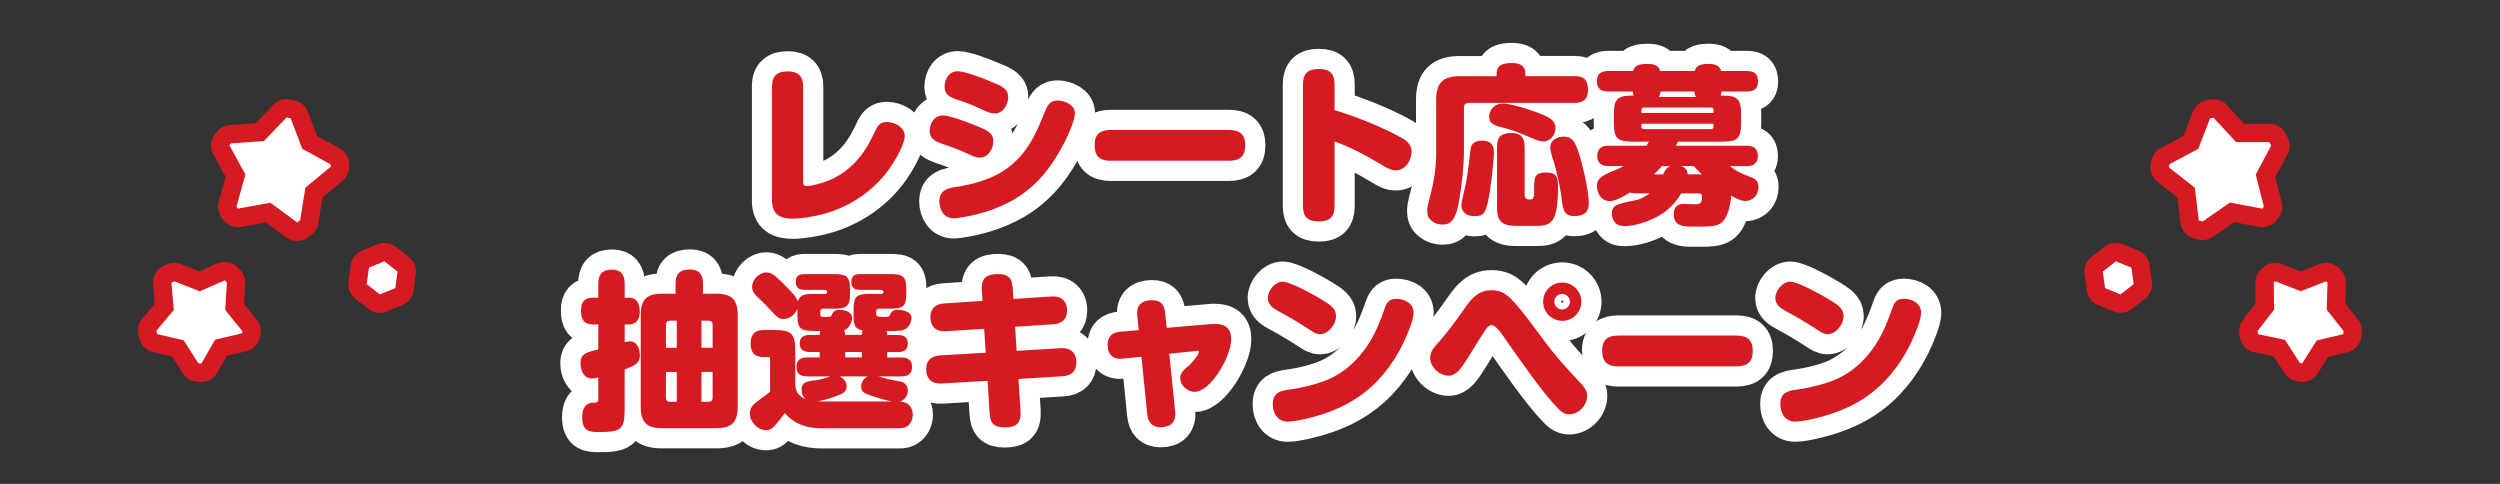
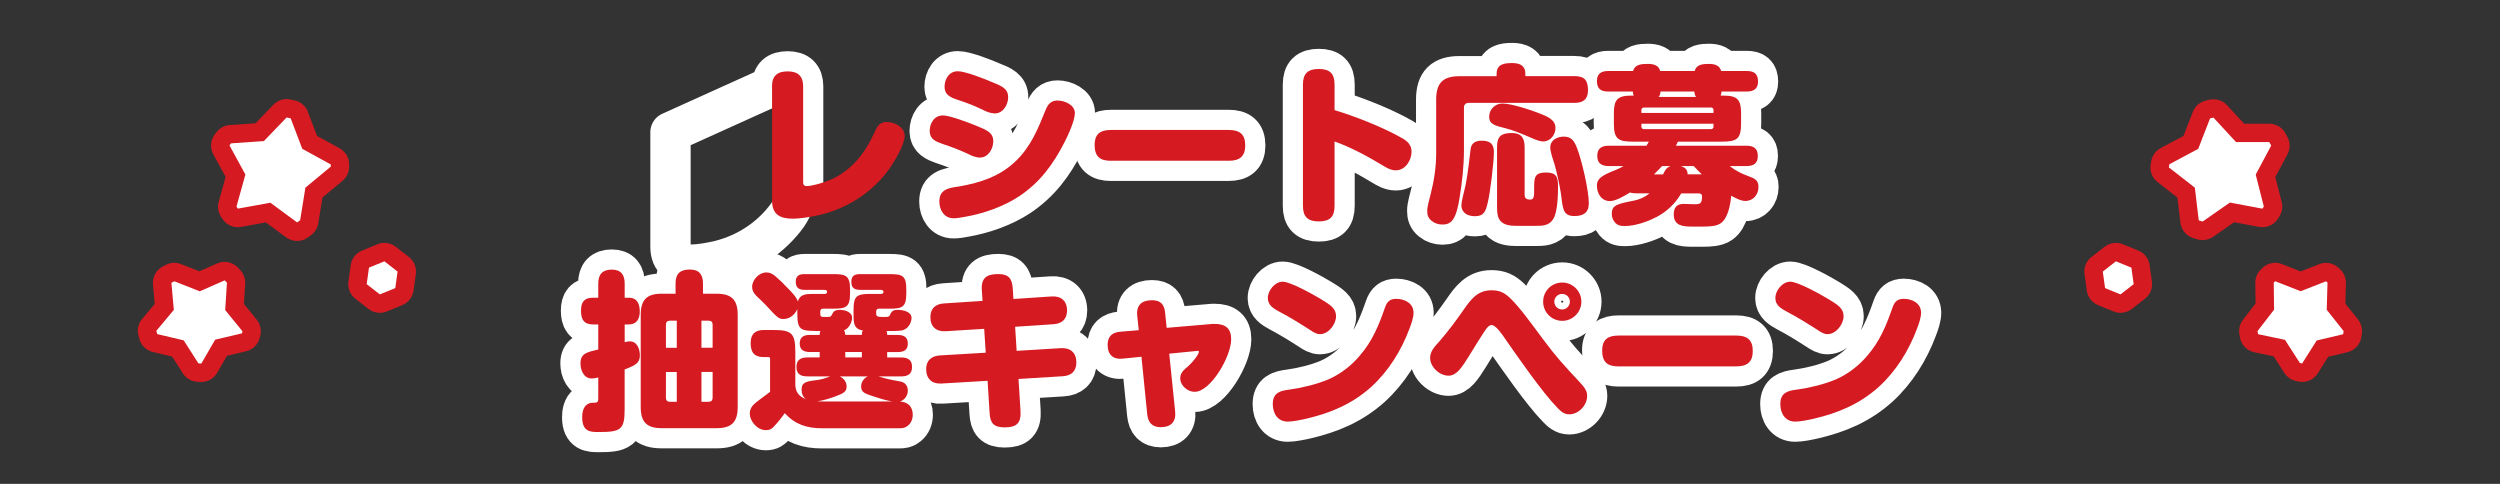
<svg xmlns="http://www.w3.org/2000/svg" id="contents" viewBox="0 0 620 120">
  <rect x="0" y="0" width="620" height="120" fill="#333333" stroke="none" />
  <g>
    <g>
-       <path d="M191.46,21.4c0-2.65,1.38-3.7,3.9-3.7s3.82,1.18,3.82,3.7v23.69c0,.59.08,1.05.88,1.05,1.43,0,4.11-.84,5.5-1.39,3.61-1.47,6.59-4.07,8.77-7.31,1.22-1.76,1.97-3.4,2.9-5.34.59-1.18,1.3-1.85,2.69-1.85,1.93,0,4.45,1.3,4.45,3.44s-2.6,6.47-3.82,8.19c-4.07,5.67-10.15,9.66-16.91,11.34-2.1.5-4.91,1.01-7.05,1.01-3.11,0-5.08-1.01-5.12-4.37v-28.48Z" fill="#fff" />
      <path d="M240.13,38.2c-2.31-1.09-4.03-1.72-6.42-2.52-1.64-.59-3.15-1.18-3.15-3.19,0-1.85,1.09-3.86,3.27-3.86,1.8,0,6.55,1.85,8.39,2.6,2.56,1.05,4.11,1.68,4.11,3.82,0,1.89-1.26,4.03-3.32,4.03-1.01,0-2.01-.46-2.9-.88ZM266.56,28.08c0,1.85-1.72,5.59-2.6,7.27-2.81,5.46-6.04,9.87-11.2,13.32-3.94,2.6-8.94,4.33-13.55,5.12-.84.17-1.89.34-2.73.34-2.31,0-3.52-2.02-3.52-4.16,0-2.9,2.06-3.36,4.95-3.74,5.25-.92,10.11-2.52,13.97-6.26,3.78-3.61,5.54-8.02,7.43-12.69.55-1.39,1.3-2.35,2.94-2.35,1.76,0,4.32,1.05,4.32,3.15ZM243.82,27.28c-2.31-1.13-3.99-1.76-6.42-2.56-1.64-.55-3.15-1.18-3.15-3.19,0-1.85,1.09-3.86,3.27-3.86,1.85,0,6.55,1.85,8.39,2.65,2.56,1.01,4.11,1.68,4.11,3.82,0,1.85-1.26,3.99-3.31,3.99-1.01,0-2.01-.42-2.9-.84Z" fill="#fff" />
      <path d="M275.54,39.88c-2.73,0-4.07-1.05-4.07-3.91s1.51-3.74,4.07-3.74h29.21c2.64,0,4.07,1.05,4.07,3.82s-1.43,3.82-4.07,3.82h-29.21Z" fill="#fff" />
      <path d="M346.62,33.67c1.72.88,3.44,1.76,3.44,3.95s-1.55,4.62-3.9,4.62c-1.22,0-2.22-.59-3.19-1.18-3.78-2.27-7.81-4.49-12-5.97v15.96c0,2.73-1.17,3.86-3.9,3.86s-3.94-1.13-3.94-3.86v-30.08c0-2.73,1.22-3.86,3.94-3.86s3.9,1.13,3.9,3.86v6.34c4.99,1.51,11.08,3.91,15.65,6.34Z" fill="#fff" />
      <path d="M371.16,18.33c0-2.44,1.89-2.69,3.86-2.69,1.85,0,3.27.59,3.27,2.65v.59h12.17c2.56,0,3.36,1.09,3.36,3.53,0,2.27-1.26,3.11-3.36,3.11h-26.23c-.76,0-1.17.42-1.17,1.18v10.46c0,4.12-.46,8.11-1.13,12.14-.25,1.55-.71,3.95-1.64,5.21-.63.88-1.51,1.18-2.52,1.18s-1.97-.29-2.73-.92c-.88-.71-1.09-1.47-1.09-2.52s.59-3.02.84-4.07c.84-3.23,1.38-6.76,1.38-10.12v-13.36c0-4.12,1.68-5.8,5.79-5.8h9.19v-.55ZM370.49,37.7c0,2.48-.92,10.17-1.55,12.64-.5,2.02-.88,3.28-3.15,3.28-1.8,0-3.36-.8-3.36-2.77,0-.8.63-3.19.84-4.12.25-.97.46-2.39.63-3.4.38-2.44.67-5.25.8-6.3.17-1.55,1.22-2.14,2.77-2.14,2.01,0,3.02.76,3.02,2.81ZM382.7,35.09c-.67,0-1.8-.38-3.19-1.01-1.97-.84-4.03-1.72-6-2.23-2.9-.71-4.2-1.09-4.2-2.9s1.47-3.28,3.31-3.28c2.14,0,7.05,1.6,9.15,2.44,1.97.76,3.99,1.6,3.99,3.61,0,1.72-1.26,3.36-3.06,3.36ZM378.12,48.41c0,.84.59,1.09,1.34,1.09,1.01,0,1.01-.8,1.01-2.77v-.63c0-2.31.38-3.32,2.9-3.32s3.02.97,3.02,3.36c0,2.14-.08,6.51-1.22,8.23-1.05,1.64-2.69,1.64-4.41,1.64h-4.62c-1.47,0-3.15-.13-4.07-1.26-.71-.84-.8-2.14-.8-3.32v-15.04c0-2.69,1.17-3.4,3.69-3.4,2.31,0,3.11,1.22,3.15,3.4v12.01ZM391.09,36.69c1.18,3.02,2.94,10.54,2.94,13.74,0,2.31-1.38,3.15-3.57,3.15-3.02,0-2.85-2.06-3.36-5.63-.29-1.89-1.01-5.25-1.55-7.1-.34-1.01-1.09-3.28-1.09-4.24,0-1.89,1.72-2.73,3.4-2.73,1.93,0,2.6,1.22,3.23,2.81Z" fill="#fff" />
      <path d="M410.68,53.87c-2.1,1.13-5.25,2.18-7.64,2.18-1.05,0-1.85-.08-2.56-.92-.5-.59-.76-1.34-.76-2.06,0-2.18,1.22-2.48,5.5-3.32,1.38-.25,2.77-.92,3.9-1.81h-3.4c-.46,0-1.05-.04-1.47-.21-1.3.8-3.52,2.14-4.99,2.14-2.14,0-3.23-1.93-3.23-3.86,0-1.72,1.22-2.52,4.78-3.91.63-.25,1.26-.59,1.85-.92h-3.73c-1.72,0-2.81-.67-2.81-2.52s1.09-2.52,2.81-2.52h9.4c.21-.34.38-.67.59-1.01h-3.9c-3.65,0-4.78-.59-4.78-4.45v-2.48c0-3.53.88-4.49,4.41-4.49h.5c-.13-.38-.17-.59-.21-1.01h-6.13c-1.85,0-2.77-.71-2.77-2.65,0-1.81,1.13-2.44,2.77-2.44h6.21c.38-1.6,1.93-1.76,3.65-1.76,1.34,0,2.69.29,3.06,1.76h8.56c.42-1.68,2.1-1.76,3.57-1.76,1.3,0,2.64.34,2.98,1.76h6.38c1.85,0,2.77.71,2.77,2.65,0,1.81-1.13,2.44-2.77,2.44h-6.29c0,.29-.04.63-.21,1.01h.71c3.52,0,4.36,1.05,4.36,4.49v2.31c0,3.95-.96,4.62-4.83,4.62h-10.83l-.5,1.01h17.54c1.68,0,2.77.67,2.77,2.52s-1.05,2.52-2.77,2.52h-4.2c1.51,1.18,2.85,1.85,4.57,2.48,1.47.55,2.56.92,2.56,2.69,0,1.93-1.3,3.49-3.27,3.49-1.13,0-2.52-.76-3.48-1.3-.21,2.14-.76,5.54-2.64,6.85-1.01.71-2.77.8-4.32.8h-2.81c-2.27,0-4.49-.21-4.49-3.02,0-1.64.71-2.6,2.43-2.6.88,0,2.06.08,2.69.08,1.38,0,1.89-.08,1.89-1.97,0-.34-.17-.71-.71-.71h-4.45c-1.51,2.56-3.52,4.49-6.25,5.92ZM424.95,28v-.71c0-.38-.25-.63-.63-.63h-16.58c-.42,0-.67.25-.67.63v.71h17.88ZM407.07,31.4c0,.42.25.63.67.63h16.58c.38,0,.63-.21.63-.63v-.71h-17.88v.71ZM414.29,41.19h-2.1c-.67.71-1.3,1.39-2.01,2.06h2.27c.38-.92.88-1.76,1.85-2.06ZM411.81,22.7c-.04.55-.13.92-.46,1.34h9.27c-.29-.42-.38-.8-.42-1.34h-8.39ZM422.05,43.24c-.71-.67-1.34-1.34-2.01-2.06h-3.23c1.05.29,1.72.88,1.72,2.06h3.52Z" fill="#fff" />
      <path d="M156.17,84.65c1.85,0,2.52,1.93,2.52,3.49,0,1.89-1.09,2.44-3.78,3.49v9.96c0,5.08-1.09,5.55-6.46,5.55-1.97,0-4.07,0-4.07-3.7,0-1.09.25-2.44,1.18-3.11.63-.46,1.17-.46,1.89-.46.84,0,.92-.42.92-1.05v-5.21c-.55.13-1.09.25-1.64.25-1.97,0-2.77-2.06-2.77-3.74,0-2.44,1.51-2.77,4.41-3.44v-6.22h-1.3c-2.31,0-2.98-1.3-2.98-3.44s.84-3.19,2.98-3.19h1.3v-3.53c0-2.27,1.05-3.44,3.36-3.44s3.19,1.34,3.19,3.44v3.53h1.01c2.14,0,2.73,1.6,2.73,3.44s-.76,3.19-2.73,3.19h-1.01v4.41c.38-.13.84-.21,1.26-.21ZM167.54,70.28c0-2.44,1.17-3.44,3.57-3.44,2.27,0,3.23,1.26,3.23,3.44v2.56h3.36c3.73,0,5.25,1.51,5.25,5.25v22.85c0,3.74-1.51,5.25-5.25,5.25h-13.6c-3.69,0-5.2-1.51-5.2-5.25v-22.85c0-3.74,1.51-5.25,5.2-5.25h3.44v-2.56ZM167.84,86.25v-6.72h-1.68c-.67,0-1.01.34-1.01,1.01v5.71h2.69ZM167.84,92.25h-2.69v6.39c0,.67.34,1.01,1.01,1.01h1.68v-7.39ZM176.73,80.53c0-.67-.34-1.01-1.01-1.01h-1.76v6.72h2.77v-5.71ZM173.96,92.25v7.39h1.76c.67,0,1.01-.34,1.01-1.01v-6.39h-2.77Z" fill="#fff" />
-       <path d="M209.63,82.97v.08h4.11v-.08c0-.46.04-.63.25-1.01-2.27-.34-2.31-1.89-2.31-4.07v-.84c0-3.53.59-4.16,4.11-4.16h2.64c.25,0,.67-.08.67-.42v-.13c0-.34-.38-.46-.67-.46h-5.12c-1.38,0-2.18-.46-2.18-1.97s.8-1.93,2.18-1.93h7.34c3.11,0,4.11.38,4.11,3.74v1.09c0,3.36-1.01,3.74-4.11,3.74h-2.73c-.38,0-.63.25-.63.67v.55c0,.76.42.84,1.89.84,1.26,0,1.34-.04,1.68-.8.38-.84,1.01-.97,1.76-.97,1.26,0,3.44.42,3.44,2.02,0,1.05-.76,2.86-2.56,3.11-.71.13-2.9.13-3.65.13.13.29.17.5.17.84v.13h2.6c1.47,0,2.52.46,2.52,2.14s-1.09,2.1-2.52,2.1h-2.6v1.34h3.44c1.64,0,2.73.55,2.73,2.35s-1.09,2.35-2.73,2.35h-5.58c2.1.67,3.27.88,5.41,1.26,1.18.21,1.85,1.09,1.85,2.27s-.76,2.31-1.93,2.69c1.97.13,3.15,1.3,3.15,3.28,0,1.05-.38,2.06-1.22,2.73-.63.55-1.3.63-2.1.63h-19.18c-3.73,0-6.67-.92-9.23-3.74-.8,1.09-1.59,2.14-2.52,3.11-.63.71-1.05,1.09-2.22,1.09-2.01,0-3.94-2.1-3.94-4.16,0-1.39.84-2.23,2.39-3.36.71-.55,1.59-1.18,2.64-1.97v-8.07c0-.42-.08-.55-.38-.55h-1.17c-2.39,0-3.27-1.18-3.27-3.49,0-2.18,1.09-3.23,3.27-3.23h2.35c4.62,0,5.46.84,5.46,5.5v8.02c0,1.89.97,2.98,2.64,3.65-.76-.55-1.09-1.43-1.09-2.35,0-1.6.76-2.06,3.4-2.35,1.72-.21,2.14-.42,3.73-.97h-5.66c-1.64,0-2.73-.5-2.73-2.31s1.05-2.39,2.73-2.39h3.02v-1.34h-2.43c-1.43,0-2.52-.46-2.52-2.1s1.05-2.14,2.52-2.14h2.43v-.08c0-.38.04-.5.17-.88-4.53-.08-5.71.17-5.71-4.16v-1.3c-.59,1.39-1.89,2.48-3.44,2.48-1.17,0-1.51-.34-4.41-3.49-.34-.34-.67-.67-1.05-1.05-1.3-1.26-2.31-1.97-2.31-3.44,0-1.76,1.72-3.57,3.52-3.57.88,0,1.51.34,2.18.88,1.09.92,2.14,1.93,3.1,2.98.84.84,2.22,2.23,2.56,3.36.42-1.81,2.06-1.89,3.57-1.89h2.98c.29,0,.67-.08.67-.46v-.13c0-.21-.13-.42-.67-.42h-4.87c-1.43,0-2.22-.5-2.22-2.02s.88-1.89,2.22-1.89h7.09c3.1,0,4.15.38,4.15,3.74v1.09c0,3.36-1.01,3.74-4.15,3.74h-2.56c-.42,0-.67.25-.67.67v.55c0,.8.17.84,1.26.84,1.3,0,1.34,0,1.68-.67.29-.63.63-1.09,1.93-1.09,1.17,0,3.02.5,3.02,1.93,0,1.05-.71,2.69-2.01,3.15.25.38.29.59.29,1.05ZM209.96,95.87c0,1.3-.84,1.68-2.56,2.35-1.3.5-3.27,1.13-4.7,1.3.55.04,1.05.04,1.59.04h16.95c-1.68-.29-3.27-.8-4.87-1.34-1.89-.63-2.81-.92-2.81-2.39,0-1.09.67-2.02,1.64-2.48h-6.92c1.01.5,1.68,1.39,1.68,2.52ZM209.63,87.3v1.34h4.11v-1.34h-4.11Z" fill="#fff" />
      <path d="M243.48,71.96c-.17-3.07,1.22-3.99,4.11-3.99,2.52,0,3.4,1.09,3.57,3.53l.17,2.65,9.44-.63c2.35-.17,3.86,1.09,3.86,3.49,0,2.18-1.34,3.28-3.4,3.4l-9.48.63.38,5.97,10.99-.67c2.35-.13,3.82,1.13,3.82,3.57,0,2.18-1.3,3.28-3.4,3.4l-10.95.67.5,7.94c.17,2.94-.88,4.07-3.94,4.07-2.77,0-3.61-1.13-3.73-3.61l-.5-7.94-11.37.67c-2.39.17-3.86-1.13-3.86-3.57,0-2.18,1.34-3.28,3.44-3.4l11.33-.67-.38-5.92-9.48.59c-2.35.17-3.86-1.05-3.86-3.49,0-2.18,1.3-3.28,3.4-3.4l9.53-.63-.17-2.65Z" fill="#fff" />
      <path d="M300.17,80.37c.34-.04.67-.04,1.05-.04,2.64,0,4.11,1.05,4.11,3.82,0,4.24-5.08,13.02-9.06,13.02-1.76,0-3.57-1.55-3.57-3.36,0-1.26.71-1.97,2.1-3.11.88-.8,2.52-2.73,2.52-3.49,0-.17-.08-.21-.21-.21-.04,0-.08,0-.38.04l-6.76.67,1.47,14.37c.25,2.52-1.05,3.86-3.57,3.86-2.18,0-3.15-1.18-3.36-3.23l-1.43-14.24-4.53.46c-2.48.29-3.86-.92-3.86-3.44,0-2.1,1.17-3.07,3.19-3.23l4.53-.38-.38-3.61c-.25-2.6,1.13-3.82,3.65-3.82,2.18,0,3.06,1.05,3.27,3.11l.38,3.74,10.83-.92Z" fill="#fff" />
      <path d="M318.12,69.86c1.89,0,7.59,3.19,9.4,4.28,2.35,1.43,3.82,2.31,3.82,4.28s-1.85,4.45-3.99,4.45c-.84,0-1.59-.46-2.27-.92-2.69-1.72-5.08-3.23-7.89-4.7-1.38-.76-2.77-1.55-2.77-3.36s1.72-4.03,3.69-4.03ZM350.56,77.51c0,1.26-.55,2.81-1.01,3.99-2.01,5.42-5.2,10.54-9.48,14.45-4.74,4.24-10.03,6.47-16.16,7.9-1.26.29-3.31.71-4.57.71-2.48,0-3.69-2.06-3.69-4.33,0-2.81,1.76-3.32,4.11-3.61,3.06-.42,6.76-1.3,9.65-2.52,2.98-1.3,5.71-3.4,7.8-5.88,3.19-3.7,4.7-7.48,6.29-12.01.5-1.43,1.22-2.1,2.77-2.1,2.06,0,4.28,1.09,4.28,3.4Z" fill="#fff" />
      <path d="M374.6,74.02c2.1,1.93,5.96,7.27,7.89,9.87,3.31,4.49,5.54,6.89,9.23,10.84,1.18,1.26,1.89,2.14,1.89,3.44,0,2.35-2.1,4.58-4.45,4.58-1.34,0-2.14-.8-2.98-1.68-3.73-3.82-9.65-12.39-12.8-16.89-.59-.88-2.35-3.57-3.44-3.57-.59,0-1.01.5-1.34.92-.67.88-3.65,5.71-4.45,7.02-1.59,2.52-2.9,4.62-4.91,4.62-2.22,0-4.57-2.14-4.57-4.41,0-1.6,1.01-2.69,2.35-4.16,2.14-2.48,3.99-4.96,5.87-7.65,1.8-2.6,3.48-4.96,6.97-4.96,2.1,0,3.23.59,4.74,2.02ZM387.44,70.07c2.6,0,4.74,2.14,4.74,4.75s-2.14,4.75-4.74,4.75-4.74-2.1-4.74-4.75,2.1-4.75,4.74-4.75ZM385.47,74.82c0,1.09.88,1.93,1.93,1.93s1.93-.84,1.93-1.93-.84-1.93-1.93-1.93-1.93.88-1.93,1.93Z" fill="#fff" />
-       <path d="M401.41,90.87c-2.73,0-4.07-1.05-4.07-3.91s1.51-3.74,4.07-3.74h29.21c2.64,0,4.07,1.05,4.07,3.82s-1.43,3.82-4.07,3.82h-29.21Z" fill="#fff" />
      <path d="M443.99,69.86c1.89,0,7.59,3.19,9.4,4.28,2.35,1.43,3.82,2.31,3.82,4.28s-1.85,4.45-3.99,4.45c-.84,0-1.59-.46-2.27-.92-2.69-1.72-5.08-3.23-7.89-4.7-1.38-.76-2.77-1.55-2.77-3.36s1.72-4.03,3.69-4.03ZM476.43,77.51c0,1.26-.55,2.81-1.01,3.99-2.01,5.42-5.2,10.54-9.48,14.45-4.74,4.24-10.03,6.47-16.16,7.9-1.26.29-3.31.71-4.57.71-2.48,0-3.69-2.06-3.69-4.33,0-2.81,1.76-3.32,4.11-3.61,3.06-.42,6.76-1.3,9.65-2.52,2.98-1.3,5.71-3.4,7.8-5.88,3.19-3.7,4.7-7.48,6.29-12.01.5-1.43,1.22-2.1,2.77-2.1,2.06,0,4.28,1.09,4.28,3.4Z" fill="#fff" />
    </g>
    <g>
-       <path d="M191.46,21.4c0-2.65,1.38-3.7,3.9-3.7s3.82,1.18,3.82,3.7v23.69c0,.59.08,1.05.88,1.05,1.43,0,4.11-.84,5.5-1.39,3.61-1.47,6.59-4.07,8.77-7.31,1.22-1.76,1.97-3.4,2.9-5.34.59-1.18,1.3-1.85,2.69-1.85,1.93,0,4.45,1.3,4.45,3.44s-2.6,6.47-3.82,8.19c-4.07,5.67-10.15,9.66-16.91,11.34-2.1.5-4.91,1.01-7.05,1.01-3.11,0-5.08-1.01-5.12-4.37v-28.48Z" fill="none" stroke="#fff" stroke-linecap="round" stroke-linejoin="round" stroke-width="10" />
+       <path d="M191.46,21.4c0-2.65,1.38-3.7,3.9-3.7s3.82,1.18,3.82,3.7v23.69s-2.6,6.47-3.82,8.19c-4.07,5.67-10.15,9.66-16.91,11.34-2.1.5-4.91,1.01-7.05,1.01-3.11,0-5.08-1.01-5.12-4.37v-28.48Z" fill="none" stroke="#fff" stroke-linecap="round" stroke-linejoin="round" stroke-width="10" />
      <path d="M240.13,38.2c-2.31-1.09-4.03-1.72-6.42-2.52-1.64-.59-3.15-1.18-3.15-3.19,0-1.85,1.09-3.86,3.27-3.86,1.8,0,6.55,1.85,8.39,2.6,2.56,1.05,4.11,1.68,4.11,3.82,0,1.89-1.26,4.03-3.32,4.03-1.01,0-2.01-.46-2.9-.88ZM266.56,28.08c0,1.85-1.72,5.59-2.6,7.27-2.81,5.46-6.04,9.87-11.2,13.32-3.94,2.6-8.94,4.33-13.55,5.12-.84.17-1.89.34-2.73.34-2.31,0-3.52-2.02-3.52-4.16,0-2.9,2.06-3.36,4.95-3.74,5.25-.92,10.11-2.52,13.97-6.26,3.78-3.61,5.54-8.02,7.43-12.69.55-1.39,1.3-2.35,2.94-2.35,1.76,0,4.32,1.05,4.32,3.15ZM243.82,27.28c-2.31-1.13-3.99-1.76-6.42-2.56-1.64-.55-3.15-1.18-3.15-3.19,0-1.85,1.09-3.86,3.27-3.86,1.85,0,6.55,1.85,8.39,2.65,2.56,1.01,4.11,1.68,4.11,3.82,0,1.85-1.26,3.99-3.31,3.99-1.01,0-2.01-.42-2.9-.84Z" fill="none" stroke="#fff" stroke-linecap="round" stroke-linejoin="round" stroke-width="10" />
      <path d="M275.54,39.88c-2.73,0-4.07-1.05-4.07-3.91s1.51-3.74,4.07-3.74h29.21c2.64,0,4.07,1.05,4.07,3.82s-1.43,3.82-4.07,3.82h-29.21Z" fill="none" stroke="#fff" stroke-linecap="round" stroke-linejoin="round" stroke-width="10" />
      <path d="M346.62,33.67c1.72.88,3.44,1.76,3.44,3.95s-1.55,4.62-3.9,4.62c-1.22,0-2.22-.59-3.19-1.18-3.78-2.27-7.81-4.49-12-5.97v15.96c0,2.73-1.17,3.86-3.9,3.86s-3.94-1.13-3.94-3.86v-30.08c0-2.73,1.22-3.86,3.94-3.86s3.9,1.13,3.9,3.86v6.34c4.99,1.51,11.08,3.91,15.65,6.34Z" fill="none" stroke="#fff" stroke-linecap="round" stroke-linejoin="round" stroke-width="10" />
      <path d="M371.16,18.33c0-2.44,1.89-2.69,3.86-2.69,1.85,0,3.27.59,3.27,2.65v.59h12.17c2.56,0,3.36,1.09,3.36,3.53,0,2.27-1.26,3.11-3.36,3.11h-26.23c-.76,0-1.17.42-1.17,1.18v10.46c0,4.12-.46,8.11-1.13,12.14-.25,1.55-.71,3.95-1.64,5.21-.63.88-1.51,1.18-2.52,1.18s-1.97-.29-2.73-.92c-.88-.71-1.09-1.47-1.09-2.52s.59-3.02.84-4.07c.84-3.23,1.38-6.76,1.38-10.12v-13.36c0-4.12,1.68-5.8,5.79-5.8h9.19v-.55ZM370.49,37.7c0,2.48-.92,10.17-1.55,12.64-.5,2.02-.88,3.28-3.15,3.28-1.8,0-3.36-.8-3.36-2.77,0-.8.63-3.19.84-4.12.25-.97.46-2.39.63-3.4.38-2.44.67-5.25.8-6.3.17-1.55,1.22-2.14,2.77-2.14,2.01,0,3.02.76,3.02,2.81ZM382.7,35.09c-.67,0-1.8-.38-3.19-1.01-1.97-.84-4.03-1.72-6-2.23-2.9-.71-4.2-1.09-4.2-2.9s1.47-3.28,3.31-3.28c2.14,0,7.05,1.6,9.15,2.44,1.97.76,3.99,1.6,3.99,3.61,0,1.72-1.26,3.36-3.06,3.36ZM378.12,48.41c0,.84.59,1.09,1.34,1.09,1.01,0,1.01-.8,1.01-2.77v-.63c0-2.31.38-3.32,2.9-3.32s3.02.97,3.02,3.36c0,2.14-.08,6.51-1.22,8.23-1.05,1.64-2.69,1.64-4.41,1.64h-4.62c-1.47,0-3.15-.13-4.07-1.26-.71-.84-.8-2.14-.8-3.32v-15.04c0-2.69,1.17-3.4,3.69-3.4,2.31,0,3.11,1.22,3.15,3.4v12.01ZM391.09,36.69c1.18,3.02,2.94,10.54,2.94,13.74,0,2.31-1.38,3.15-3.57,3.15-3.02,0-2.85-2.06-3.36-5.63-.29-1.89-1.01-5.25-1.55-7.1-.34-1.01-1.09-3.28-1.09-4.24,0-1.89,1.72-2.73,3.4-2.73,1.93,0,2.6,1.22,3.23,2.81Z" fill="none" stroke="#fff" stroke-linecap="round" stroke-linejoin="round" stroke-width="10" />
      <path d="M410.68,53.87c-2.1,1.13-5.25,2.18-7.64,2.18-1.05,0-1.85-.08-2.56-.92-.5-.59-.76-1.34-.76-2.06,0-2.18,1.22-2.48,5.5-3.32,1.38-.25,2.77-.92,3.9-1.81h-3.4c-.46,0-1.05-.04-1.47-.21-1.3.8-3.52,2.14-4.99,2.14-2.14,0-3.23-1.93-3.23-3.86,0-1.72,1.22-2.52,4.78-3.91.63-.25,1.26-.59,1.85-.92h-3.73c-1.72,0-2.81-.67-2.81-2.52s1.09-2.52,2.81-2.52h9.4c.21-.34.38-.67.59-1.01h-3.9c-3.65,0-4.78-.59-4.78-4.45v-2.48c0-3.53.88-4.49,4.41-4.49h.5c-.13-.38-.17-.59-.21-1.01h-6.13c-1.85,0-2.77-.71-2.77-2.65,0-1.81,1.13-2.44,2.77-2.44h6.21c.38-1.6,1.93-1.76,3.65-1.76,1.34,0,2.69.29,3.06,1.76h8.56c.42-1.68,2.1-1.76,3.57-1.76,1.3,0,2.64.34,2.98,1.76h6.38c1.85,0,2.77.71,2.77,2.65,0,1.81-1.13,2.44-2.77,2.44h-6.29c0,.29-.04.63-.21,1.01h.71c3.52,0,4.36,1.05,4.36,4.49v2.31c0,3.95-.96,4.62-4.83,4.62h-10.83l-.5,1.01h17.54c1.68,0,2.77.67,2.77,2.52s-1.05,2.52-2.77,2.52h-4.2c1.51,1.18,2.85,1.85,4.57,2.48,1.47.55,2.56.92,2.56,2.69,0,1.93-1.3,3.49-3.27,3.49-1.13,0-2.52-.76-3.48-1.3-.21,2.14-.76,5.54-2.64,6.85-1.01.71-2.77.8-4.32.8h-2.81c-2.27,0-4.49-.21-4.49-3.02,0-1.64.71-2.6,2.43-2.6.88,0,2.06.08,2.69.08,1.38,0,1.89-.08,1.89-1.97,0-.34-.17-.71-.71-.71h-4.45c-1.51,2.56-3.52,4.49-6.25,5.92ZM424.95,28v-.71c0-.38-.25-.63-.63-.63h-16.58c-.42,0-.67.25-.67.63v.71h17.88ZM407.07,31.4c0,.42.25.63.67.63h16.58c.38,0,.63-.21.63-.63v-.71h-17.88v.71ZM414.29,41.19h-2.1c-.67.71-1.3,1.39-2.01,2.06h2.27c.38-.92.88-1.76,1.85-2.06ZM411.81,22.7c-.04.55-.13.92-.46,1.34h9.27c-.29-.42-.38-.8-.42-1.34h-8.39ZM422.05,43.24c-.71-.67-1.34-1.34-2.01-2.06h-3.23c1.05.29,1.72.88,1.72,2.06h3.52Z" fill="none" stroke="#fff" stroke-linecap="round" stroke-linejoin="round" stroke-width="10" />
      <path d="M156.17,84.65c1.85,0,2.52,1.93,2.52,3.49,0,1.89-1.09,2.44-3.78,3.49v9.96c0,5.08-1.09,5.55-6.46,5.55-1.97,0-4.07,0-4.07-3.7,0-1.09.25-2.44,1.18-3.11.63-.46,1.17-.46,1.89-.46.84,0,.92-.42.92-1.05v-5.21c-.55.13-1.09.25-1.64.25-1.97,0-2.77-2.06-2.77-3.74,0-2.44,1.51-2.77,4.41-3.44v-6.22h-1.3c-2.31,0-2.98-1.3-2.98-3.44s.84-3.19,2.98-3.19h1.3v-3.53c0-2.27,1.05-3.44,3.36-3.44s3.19,1.34,3.19,3.44v3.53h1.01c2.14,0,2.73,1.6,2.73,3.44s-.76,3.19-2.73,3.19h-1.01v4.41c.38-.13.84-.21,1.26-.21ZM167.54,70.28c0-2.44,1.17-3.44,3.57-3.44,2.27,0,3.23,1.26,3.23,3.44v2.56h3.36c3.73,0,5.25,1.51,5.25,5.25v22.85c0,3.74-1.51,5.25-5.25,5.25h-13.6c-3.69,0-5.2-1.51-5.2-5.25v-22.85c0-3.74,1.51-5.25,5.2-5.25h3.44v-2.56ZM167.84,86.25v-6.72h-1.68c-.67,0-1.01.34-1.01,1.01v5.71h2.69ZM167.84,92.25h-2.69v6.39c0,.67.34,1.01,1.01,1.01h1.68v-7.39ZM176.73,80.53c0-.67-.34-1.01-1.01-1.01h-1.76v6.72h2.77v-5.71ZM173.96,92.25v7.39h1.76c.67,0,1.01-.34,1.01-1.01v-6.39h-2.77Z" fill="none" stroke="#fff" stroke-linecap="round" stroke-linejoin="round" stroke-width="10" />
      <path d="M209.63,82.97v.08h4.11v-.08c0-.46.04-.63.25-1.01-2.27-.34-2.31-1.89-2.31-4.07v-.84c0-3.53.59-4.16,4.11-4.16h2.64c.25,0,.67-.08.67-.42v-.13c0-.34-.38-.46-.67-.46h-5.12c-1.38,0-2.18-.46-2.18-1.97s.8-1.93,2.18-1.93h7.34c3.11,0,4.11.38,4.11,3.74v1.09c0,3.36-1.01,3.74-4.11,3.74h-2.73c-.38,0-.63.25-.63.67v.55c0,.76.42.84,1.89.84,1.26,0,1.34-.04,1.68-.8.38-.84,1.01-.97,1.76-.97,1.26,0,3.44.42,3.44,2.02,0,1.05-.76,2.86-2.56,3.11-.71.13-2.9.13-3.65.13.13.29.17.5.17.84v.13h2.6c1.47,0,2.52.46,2.52,2.14s-1.09,2.1-2.52,2.1h-2.6v1.34h3.44c1.64,0,2.73.55,2.73,2.35s-1.09,2.35-2.73,2.35h-5.58c2.1.67,3.27.88,5.41,1.26,1.18.21,1.85,1.09,1.85,2.27s-.76,2.31-1.93,2.69c1.97.13,3.15,1.3,3.15,3.28,0,1.05-.38,2.06-1.22,2.73-.63.55-1.3.63-2.1.63h-19.18c-3.73,0-6.67-.92-9.23-3.74-.8,1.09-1.59,2.14-2.52,3.11-.63.71-1.05,1.09-2.22,1.09-2.01,0-3.94-2.1-3.94-4.16,0-1.39.84-2.23,2.39-3.36.71-.55,1.59-1.18,2.64-1.97v-8.07c0-.42-.08-.55-.38-.55h-1.17c-2.39,0-3.27-1.18-3.27-3.49,0-2.18,1.09-3.23,3.27-3.23h2.35c4.62,0,5.46.84,5.46,5.5v8.02c0,1.89.97,2.98,2.64,3.65-.76-.55-1.09-1.43-1.09-2.35,0-1.6.76-2.06,3.4-2.35,1.72-.21,2.14-.42,3.73-.97h-5.66c-1.64,0-2.73-.5-2.73-2.31s1.05-2.39,2.73-2.39h3.02v-1.34h-2.43c-1.43,0-2.52-.46-2.52-2.1s1.05-2.14,2.52-2.14h2.43v-.08c0-.38.04-.5.17-.88-4.53-.08-5.71.17-5.71-4.16v-1.3c-.59,1.39-1.89,2.48-3.44,2.48-1.17,0-1.51-.34-4.41-3.49-.34-.34-.67-.67-1.05-1.05-1.3-1.26-2.31-1.97-2.31-3.44,0-1.76,1.72-3.57,3.52-3.57.88,0,1.51.34,2.18.88,1.09.92,2.14,1.93,3.1,2.98.84.84,2.22,2.23,2.56,3.36.42-1.81,2.06-1.89,3.57-1.89h2.98c.29,0,.67-.08.67-.46v-.13c0-.21-.13-.42-.67-.42h-4.87c-1.43,0-2.22-.5-2.22-2.02s.88-1.89,2.22-1.89h7.09c3.1,0,4.15.38,4.15,3.74v1.09c0,3.36-1.01,3.74-4.15,3.74h-2.56c-.42,0-.67.25-.67.67v.55c0,.8.17.84,1.26.84,1.3,0,1.34,0,1.68-.67.29-.63.63-1.09,1.93-1.09,1.17,0,3.02.5,3.02,1.93,0,1.05-.71,2.69-2.01,3.15.25.38.29.59.29,1.05ZM209.96,95.87c0,1.3-.84,1.68-2.56,2.35-1.3.5-3.27,1.13-4.7,1.3.55.04,1.05.04,1.59.04h16.95c-1.68-.29-3.27-.8-4.87-1.34-1.89-.63-2.81-.92-2.81-2.39,0-1.09.67-2.02,1.64-2.48h-6.92c1.01.5,1.68,1.39,1.68,2.52ZM209.63,87.3v1.34h4.11v-1.34h-4.11Z" fill="none" stroke="#fff" stroke-linecap="round" stroke-linejoin="round" stroke-width="10" />
      <path d="M243.48,71.96c-.17-3.07,1.22-3.99,4.11-3.99,2.52,0,3.4,1.09,3.57,3.53l.17,2.65,9.44-.63c2.35-.17,3.86,1.09,3.86,3.49,0,2.18-1.34,3.28-3.4,3.4l-9.48.63.38,5.97,10.99-.67c2.35-.13,3.82,1.13,3.82,3.57,0,2.18-1.3,3.28-3.4,3.4l-10.95.67.5,7.94c.17,2.94-.88,4.07-3.94,4.07-2.77,0-3.61-1.13-3.73-3.61l-.5-7.94-11.37.67c-2.39.17-3.86-1.13-3.86-3.57,0-2.18,1.34-3.28,3.44-3.4l11.33-.67-.38-5.92-9.48.59c-2.35.17-3.86-1.05-3.86-3.49,0-2.18,1.3-3.28,3.4-3.4l9.53-.63-.17-2.65Z" fill="none" stroke="#fff" stroke-linecap="round" stroke-linejoin="round" stroke-width="10" />
      <path d="M300.17,80.37c.34-.04.67-.04,1.05-.04,2.64,0,4.11,1.05,4.11,3.82,0,4.24-5.08,13.02-9.06,13.02-1.76,0-3.57-1.55-3.57-3.36,0-1.26.71-1.97,2.1-3.11.88-.8,2.52-2.73,2.52-3.49,0-.17-.08-.21-.21-.21-.04,0-.08,0-.38.04l-6.76.67,1.47,14.37c.25,2.52-1.05,3.86-3.57,3.86-2.18,0-3.15-1.18-3.36-3.23l-1.43-14.24-4.53.46c-2.48.29-3.86-.92-3.86-3.44,0-2.1,1.17-3.07,3.19-3.23l4.53-.38-.38-3.61c-.25-2.6,1.13-3.82,3.65-3.82,2.18,0,3.06,1.05,3.27,3.11l.38,3.74,10.83-.92Z" fill="none" stroke="#fff" stroke-linecap="round" stroke-linejoin="round" stroke-width="10" />
      <path d="M318.12,69.86c1.89,0,7.59,3.19,9.4,4.28,2.35,1.43,3.82,2.31,3.82,4.28s-1.85,4.45-3.99,4.45c-.84,0-1.59-.46-2.27-.92-2.69-1.72-5.08-3.23-7.89-4.7-1.38-.76-2.77-1.55-2.77-3.36s1.72-4.03,3.69-4.03ZM350.56,77.51c0,1.26-.55,2.81-1.01,3.99-2.01,5.42-5.2,10.54-9.48,14.45-4.74,4.24-10.03,6.47-16.16,7.9-1.26.29-3.31.71-4.57.71-2.48,0-3.69-2.06-3.69-4.33,0-2.81,1.76-3.32,4.11-3.61,3.06-.42,6.76-1.3,9.65-2.52,2.98-1.3,5.71-3.4,7.8-5.88,3.19-3.7,4.7-7.48,6.29-12.01.5-1.43,1.22-2.1,2.77-2.1,2.06,0,4.28,1.09,4.28,3.4Z" fill="none" stroke="#fff" stroke-linecap="round" stroke-linejoin="round" stroke-width="10" />
      <path d="M374.6,74.02c2.1,1.93,5.96,7.27,7.89,9.87,3.31,4.49,5.54,6.89,9.23,10.84,1.18,1.26,1.89,2.14,1.89,3.44,0,2.35-2.1,4.58-4.45,4.58-1.34,0-2.14-.8-2.98-1.68-3.73-3.82-9.65-12.39-12.8-16.89-.59-.88-2.35-3.57-3.44-3.57-.59,0-1.01.5-1.34.92-.67.88-3.65,5.71-4.45,7.02-1.59,2.52-2.9,4.62-4.91,4.62-2.22,0-4.57-2.14-4.57-4.41,0-1.6,1.01-2.69,2.35-4.16,2.14-2.48,3.99-4.96,5.87-7.65,1.8-2.6,3.48-4.96,6.97-4.96,2.1,0,3.23.59,4.74,2.02ZM387.44,70.07c2.6,0,4.74,2.14,4.74,4.75s-2.14,4.75-4.74,4.75-4.74-2.1-4.74-4.75,2.1-4.75,4.74-4.75ZM385.47,74.82c0,1.09.88,1.93,1.93,1.93s1.93-.84,1.93-1.93-.84-1.93-1.93-1.93-1.93.88-1.93,1.93Z" fill="none" stroke="#fff" stroke-linecap="round" stroke-linejoin="round" stroke-width="10" />
      <path d="M401.41,90.87c-2.73,0-4.07-1.05-4.07-3.91s1.51-3.74,4.07-3.74h29.21c2.64,0,4.07,1.05,4.07,3.82s-1.43,3.82-4.07,3.82h-29.21Z" fill="none" stroke="#fff" stroke-linecap="round" stroke-linejoin="round" stroke-width="10" />
      <path d="M443.99,69.86c1.89,0,7.59,3.19,9.4,4.28,2.35,1.43,3.82,2.31,3.82,4.28s-1.85,4.45-3.99,4.45c-.84,0-1.59-.46-2.27-.92-2.69-1.72-5.08-3.23-7.89-4.7-1.38-.76-2.77-1.55-2.77-3.36s1.72-4.03,3.69-4.03ZM476.43,77.51c0,1.26-.55,2.81-1.01,3.99-2.01,5.42-5.2,10.54-9.48,14.45-4.74,4.24-10.03,6.47-16.16,7.9-1.26.29-3.31.71-4.57.71-2.48,0-3.69-2.06-3.69-4.33,0-2.81,1.76-3.32,4.11-3.61,3.06-.42,6.76-1.3,9.65-2.52,2.98-1.3,5.71-3.4,7.8-5.88,3.19-3.7,4.7-7.48,6.29-12.01.5-1.43,1.22-2.1,2.77-2.1,2.06,0,4.28,1.09,4.28,3.4Z" fill="none" stroke="#fff" stroke-linecap="round" stroke-linejoin="round" stroke-width="10" />
    </g>
    <g>
      <path d="M191.46,21.4c0-2.65,1.38-3.7,3.9-3.7s3.82,1.18,3.82,3.7v23.69c0,.59.08,1.05.88,1.05,1.43,0,4.11-.84,5.5-1.39,3.61-1.47,6.59-4.07,8.77-7.31,1.22-1.76,1.97-3.4,2.9-5.34.59-1.18,1.3-1.85,2.69-1.85,1.93,0,4.45,1.3,4.45,3.44s-2.6,6.47-3.82,8.19c-4.07,5.67-10.15,9.66-16.91,11.34-2.1.5-4.91,1.01-7.05,1.01-3.11,0-5.08-1.01-5.12-4.37v-28.48Z" fill="#d51a21" />
      <path d="M240.13,38.2c-2.31-1.09-4.03-1.72-6.42-2.52-1.64-.59-3.15-1.18-3.15-3.19,0-1.85,1.09-3.86,3.27-3.86,1.8,0,6.55,1.85,8.39,2.6,2.56,1.05,4.11,1.68,4.11,3.82,0,1.89-1.26,4.03-3.32,4.03-1.01,0-2.01-.46-2.9-.88ZM266.56,28.08c0,1.85-1.72,5.59-2.6,7.27-2.81,5.46-6.04,9.87-11.2,13.32-3.94,2.6-8.94,4.33-13.55,5.12-.84.17-1.89.34-2.73.34-2.31,0-3.52-2.02-3.52-4.16,0-2.9,2.06-3.36,4.95-3.74,5.25-.92,10.11-2.52,13.97-6.26,3.78-3.61,5.54-8.02,7.43-12.69.55-1.39,1.3-2.35,2.94-2.35,1.76,0,4.32,1.05,4.32,3.15ZM243.82,27.28c-2.31-1.13-3.99-1.76-6.42-2.56-1.64-.55-3.15-1.18-3.15-3.19,0-1.85,1.09-3.86,3.27-3.86,1.85,0,6.55,1.85,8.39,2.65,2.56,1.01,4.11,1.68,4.11,3.82,0,1.85-1.26,3.99-3.31,3.99-1.01,0-2.01-.42-2.9-.84Z" fill="#d51a21" />
      <path d="M275.54,39.88c-2.73,0-4.07-1.05-4.07-3.91s1.51-3.74,4.07-3.74h29.21c2.64,0,4.07,1.05,4.07,3.82s-1.43,3.82-4.07,3.82h-29.21Z" fill="#d51a21" />
      <path d="M346.62,33.67c1.72.88,3.44,1.76,3.44,3.95s-1.55,4.62-3.9,4.62c-1.22,0-2.22-.59-3.19-1.18-3.78-2.27-7.81-4.49-12-5.97v15.96c0,2.73-1.17,3.86-3.9,3.86s-3.94-1.13-3.94-3.86v-30.08c0-2.73,1.22-3.86,3.94-3.86s3.9,1.13,3.9,3.86v6.34c4.99,1.51,11.08,3.91,15.65,6.34Z" fill="#d51a21" />
      <path d="M371.16,18.33c0-2.44,1.89-2.69,3.86-2.69,1.85,0,3.27.59,3.27,2.65v.59h12.17c2.56,0,3.36,1.09,3.36,3.53,0,2.27-1.26,3.11-3.36,3.11h-26.23c-.76,0-1.17.42-1.17,1.18v10.46c0,4.12-.46,8.11-1.13,12.14-.25,1.55-.71,3.95-1.64,5.21-.63.88-1.51,1.18-2.52,1.18s-1.97-.29-2.73-.92c-.88-.71-1.09-1.47-1.09-2.52s.59-3.02.84-4.07c.84-3.23,1.38-6.76,1.38-10.12v-13.36c0-4.12,1.68-5.8,5.79-5.8h9.19v-.55ZM370.49,37.7c0,2.48-.92,10.17-1.55,12.64-.5,2.02-.88,3.28-3.15,3.28-1.8,0-3.36-.8-3.36-2.77,0-.8.63-3.19.84-4.12.25-.97.46-2.39.63-3.4.38-2.44.67-5.25.8-6.3.17-1.55,1.22-2.14,2.77-2.14,2.01,0,3.02.76,3.02,2.81ZM382.7,35.09c-.67,0-1.8-.38-3.19-1.01-1.97-.84-4.03-1.72-6-2.23-2.9-.71-4.2-1.09-4.2-2.9s1.47-3.28,3.31-3.28c2.14,0,7.05,1.6,9.15,2.44,1.97.76,3.99,1.6,3.99,3.61,0,1.72-1.26,3.36-3.06,3.36ZM378.12,48.41c0,.84.59,1.09,1.34,1.09,1.01,0,1.01-.8,1.01-2.77v-.63c0-2.31.38-3.32,2.9-3.32s3.02.97,3.02,3.36c0,2.14-.08,6.51-1.22,8.23-1.05,1.64-2.69,1.64-4.41,1.64h-4.62c-1.47,0-3.15-.13-4.07-1.26-.71-.84-.8-2.14-.8-3.32v-15.04c0-2.69,1.17-3.4,3.69-3.4,2.31,0,3.11,1.22,3.15,3.4v12.01ZM391.09,36.69c1.18,3.02,2.94,10.54,2.94,13.74,0,2.31-1.38,3.15-3.57,3.15-3.02,0-2.85-2.06-3.36-5.63-.29-1.89-1.01-5.25-1.55-7.1-.34-1.01-1.09-3.28-1.09-4.24,0-1.89,1.72-2.73,3.4-2.73,1.93,0,2.6,1.22,3.23,2.81Z" fill="#d51a21" />
      <path d="M410.68,53.87c-2.1,1.13-5.25,2.18-7.64,2.18-1.05,0-1.85-.08-2.56-.92-.5-.59-.76-1.34-.76-2.06,0-2.18,1.22-2.48,5.5-3.32,1.38-.25,2.77-.92,3.9-1.81h-3.4c-.46,0-1.05-.04-1.47-.21-1.3.8-3.52,2.14-4.99,2.14-2.14,0-3.23-1.93-3.23-3.86,0-1.72,1.22-2.52,4.78-3.91.63-.25,1.26-.59,1.85-.92h-3.73c-1.72,0-2.81-.67-2.81-2.52s1.09-2.52,2.81-2.52h9.4c.21-.34.38-.67.59-1.01h-3.9c-3.65,0-4.78-.59-4.78-4.45v-2.48c0-3.53.88-4.49,4.41-4.49h.5c-.13-.38-.17-.59-.21-1.01h-6.13c-1.85,0-2.77-.71-2.77-2.65,0-1.81,1.13-2.44,2.77-2.44h6.21c.38-1.6,1.93-1.76,3.65-1.76,1.34,0,2.69.29,3.06,1.76h8.56c.42-1.68,2.1-1.76,3.57-1.76,1.3,0,2.64.34,2.98,1.76h6.38c1.85,0,2.77.71,2.77,2.65,0,1.81-1.13,2.44-2.77,2.44h-6.29c0,.29-.04.63-.21,1.01h.71c3.52,0,4.36,1.05,4.36,4.49v2.31c0,3.95-.96,4.62-4.83,4.62h-10.83l-.5,1.01h17.54c1.68,0,2.77.67,2.77,2.52s-1.05,2.52-2.77,2.52h-4.2c1.51,1.18,2.85,1.85,4.57,2.48,1.47.55,2.56.92,2.56,2.69,0,1.93-1.3,3.49-3.27,3.49-1.13,0-2.52-.76-3.48-1.3-.21,2.14-.76,5.54-2.64,6.85-1.01.71-2.77.8-4.32.8h-2.81c-2.27,0-4.49-.21-4.49-3.02,0-1.64.71-2.6,2.43-2.6.88,0,2.06.08,2.69.08,1.38,0,1.89-.08,1.89-1.97,0-.34-.17-.71-.71-.71h-4.45c-1.51,2.56-3.52,4.49-6.25,5.92ZM424.95,28v-.71c0-.38-.25-.63-.63-.63h-16.58c-.42,0-.67.25-.67.63v.71h17.88ZM407.07,31.4c0,.42.25.63.67.63h16.58c.38,0,.63-.21.63-.63v-.71h-17.88v.71ZM414.29,41.19h-2.1c-.67.71-1.3,1.39-2.01,2.06h2.27c.38-.92.88-1.76,1.85-2.06ZM411.81,22.7c-.04.55-.13.92-.46,1.34h9.27c-.29-.42-.38-.8-.42-1.34h-8.39ZM422.05,43.24c-.71-.67-1.34-1.34-2.01-2.06h-3.23c1.05.29,1.72.88,1.72,2.06h3.52Z" fill="#d51a21" />
      <path d="M156.17,84.65c1.85,0,2.52,1.93,2.52,3.49,0,1.89-1.09,2.44-3.78,3.49v9.96c0,5.08-1.09,5.55-6.46,5.55-1.97,0-4.07,0-4.07-3.7,0-1.09.25-2.44,1.18-3.11.63-.46,1.17-.46,1.89-.46.84,0,.92-.42.92-1.05v-5.21c-.55.13-1.09.25-1.64.25-1.97,0-2.77-2.06-2.77-3.74,0-2.44,1.51-2.77,4.41-3.44v-6.22h-1.3c-2.31,0-2.98-1.3-2.98-3.44s.84-3.19,2.98-3.19h1.3v-3.53c0-2.27,1.05-3.44,3.36-3.44s3.19,1.34,3.19,3.44v3.53h1.01c2.14,0,2.73,1.6,2.73,3.44s-.76,3.19-2.73,3.19h-1.01v4.41c.38-.13.84-.21,1.26-.21ZM167.54,70.28c0-2.44,1.17-3.44,3.57-3.44,2.27,0,3.23,1.26,3.23,3.44v2.56h3.36c3.73,0,5.25,1.51,5.25,5.25v22.85c0,3.74-1.51,5.25-5.25,5.25h-13.6c-3.69,0-5.2-1.51-5.2-5.25v-22.85c0-3.74,1.51-5.25,5.2-5.25h3.44v-2.56ZM167.84,86.25v-6.72h-1.68c-.67,0-1.01.34-1.01,1.01v5.71h2.69ZM167.84,92.25h-2.69v6.39c0,.67.34,1.01,1.01,1.01h1.68v-7.39ZM176.73,80.53c0-.67-.34-1.01-1.01-1.01h-1.76v6.72h2.77v-5.71ZM173.96,92.25v7.39h1.76c.67,0,1.01-.34,1.01-1.01v-6.39h-2.77Z" fill="#d51a21" />
      <path d="M209.63,82.97v.08h4.11v-.08c0-.46.04-.63.25-1.01-2.27-.34-2.31-1.89-2.31-4.07v-.84c0-3.53.59-4.16,4.11-4.16h2.64c.25,0,.67-.08.67-.42v-.13c0-.34-.38-.46-.67-.46h-5.12c-1.38,0-2.18-.46-2.18-1.97s.8-1.93,2.18-1.93h7.34c3.11,0,4.11.38,4.11,3.74v1.09c0,3.36-1.01,3.74-4.11,3.74h-2.73c-.38,0-.63.25-.63.67v.55c0,.76.42.84,1.89.84,1.26,0,1.34-.04,1.68-.8.38-.84,1.01-.97,1.76-.97,1.26,0,3.44.42,3.44,2.02,0,1.05-.76,2.86-2.56,3.11-.71.13-2.9.13-3.65.13.13.29.17.5.17.84v.13h2.6c1.47,0,2.52.46,2.52,2.14s-1.09,2.1-2.52,2.1h-2.6v1.34h3.44c1.64,0,2.73.55,2.73,2.35s-1.09,2.35-2.73,2.35h-5.58c2.1.67,3.27.88,5.41,1.26,1.18.21,1.85,1.09,1.85,2.27s-.76,2.31-1.93,2.69c1.97.13,3.15,1.3,3.15,3.28,0,1.05-.38,2.06-1.22,2.73-.63.55-1.3.63-2.1.63h-19.18c-3.73,0-6.67-.92-9.23-3.74-.8,1.09-1.59,2.14-2.52,3.11-.63.71-1.05,1.09-2.22,1.09-2.01,0-3.94-2.1-3.94-4.16,0-1.39.84-2.23,2.39-3.36.71-.55,1.59-1.18,2.64-1.97v-8.07c0-.42-.08-.55-.38-.55h-1.17c-2.39,0-3.27-1.18-3.27-3.49,0-2.18,1.09-3.23,3.27-3.23h2.35c4.62,0,5.46.84,5.46,5.5v8.02c0,1.89.97,2.98,2.64,3.65-.76-.55-1.09-1.43-1.09-2.35,0-1.6.76-2.06,3.4-2.35,1.72-.21,2.14-.42,3.73-.97h-5.66c-1.64,0-2.73-.5-2.73-2.31s1.05-2.39,2.73-2.39h3.02v-1.34h-2.43c-1.43,0-2.52-.46-2.52-2.1s1.05-2.14,2.52-2.14h2.43v-.08c0-.38.04-.5.17-.88-4.53-.08-5.71.17-5.71-4.16v-1.3c-.59,1.39-1.89,2.48-3.44,2.48-1.17,0-1.51-.34-4.41-3.49-.34-.34-.67-.67-1.05-1.05-1.3-1.26-2.31-1.97-2.31-3.44,0-1.76,1.72-3.57,3.52-3.57.88,0,1.51.34,2.18.88,1.09.92,2.14,1.93,3.1,2.98.84.84,2.22,2.23,2.56,3.36.42-1.81,2.06-1.89,3.57-1.89h2.98c.29,0,.67-.08.67-.46v-.13c0-.21-.13-.42-.67-.42h-4.87c-1.43,0-2.22-.5-2.22-2.02s.88-1.89,2.22-1.89h7.09c3.1,0,4.15.38,4.15,3.74v1.09c0,3.36-1.01,3.74-4.15,3.74h-2.56c-.42,0-.67.25-.67.67v.55c0,.8.17.84,1.26.84,1.3,0,1.34,0,1.68-.67.29-.63.63-1.09,1.93-1.09,1.17,0,3.02.5,3.02,1.93,0,1.05-.71,2.69-2.01,3.15.25.38.29.59.29,1.05ZM209.96,95.87c0,1.3-.84,1.68-2.56,2.35-1.3.5-3.27,1.13-4.7,1.3.55.04,1.05.04,1.59.04h16.95c-1.68-.29-3.27-.8-4.87-1.34-1.89-.63-2.81-.92-2.81-2.39,0-1.09.67-2.02,1.64-2.48h-6.92c1.01.5,1.68,1.39,1.68,2.52ZM209.63,87.3v1.34h4.11v-1.34h-4.11Z" fill="#d51a21" />
      <path d="M243.48,71.96c-.17-3.07,1.22-3.99,4.11-3.99,2.52,0,3.4,1.09,3.57,3.53l.17,2.65,9.44-.63c2.35-.17,3.86,1.09,3.86,3.49,0,2.18-1.34,3.28-3.4,3.4l-9.48.63.38,5.97,10.99-.67c2.35-.13,3.82,1.13,3.82,3.57,0,2.18-1.3,3.28-3.4,3.4l-10.95.67.5,7.94c.17,2.94-.88,4.07-3.94,4.07-2.77,0-3.61-1.13-3.73-3.61l-.5-7.94-11.37.67c-2.39.17-3.86-1.13-3.86-3.57,0-2.18,1.34-3.28,3.44-3.4l11.33-.67-.38-5.92-9.48.59c-2.35.17-3.86-1.05-3.86-3.49,0-2.18,1.3-3.28,3.4-3.4l9.53-.63-.17-2.65Z" fill="#d51a21" />
      <path d="M300.17,80.37c.34-.04.67-.04,1.05-.04,2.64,0,4.11,1.05,4.11,3.82,0,4.24-5.08,13.02-9.06,13.02-1.76,0-3.57-1.55-3.57-3.36,0-1.26.71-1.97,2.1-3.11.88-.8,2.52-2.73,2.52-3.49,0-.17-.08-.21-.21-.21-.04,0-.08,0-.38.04l-6.76.67,1.47,14.37c.25,2.52-1.05,3.86-3.57,3.86-2.18,0-3.15-1.18-3.36-3.23l-1.43-14.24-4.53.46c-2.48.29-3.86-.92-3.86-3.44,0-2.1,1.17-3.07,3.19-3.23l4.53-.38-.38-3.61c-.25-2.6,1.13-3.82,3.65-3.82,2.18,0,3.06,1.05,3.27,3.11l.38,3.74,10.83-.92Z" fill="#d51a21" />
      <path d="M318.12,69.86c1.89,0,7.59,3.19,9.4,4.28,2.35,1.43,3.82,2.31,3.82,4.28s-1.85,4.45-3.99,4.45c-.84,0-1.59-.46-2.27-.92-2.69-1.72-5.08-3.23-7.89-4.7-1.38-.76-2.77-1.55-2.77-3.36s1.72-4.03,3.69-4.03ZM350.56,77.51c0,1.26-.55,2.81-1.01,3.99-2.01,5.42-5.2,10.54-9.48,14.45-4.74,4.24-10.03,6.47-16.16,7.9-1.26.29-3.31.71-4.57.71-2.48,0-3.69-2.06-3.69-4.33,0-2.81,1.76-3.32,4.11-3.61,3.06-.42,6.76-1.3,9.65-2.52,2.98-1.3,5.71-3.4,7.8-5.88,3.19-3.7,4.7-7.48,6.29-12.01.5-1.43,1.22-2.1,2.77-2.1,2.06,0,4.28,1.09,4.28,3.4Z" fill="#d51a21" />
      <path d="M374.6,74.02c2.1,1.93,5.96,7.27,7.89,9.87,3.31,4.49,5.54,6.89,9.23,10.84,1.18,1.26,1.89,2.14,1.89,3.44,0,2.35-2.1,4.58-4.45,4.58-1.34,0-2.14-.8-2.98-1.68-3.73-3.82-9.65-12.39-12.8-16.89-.59-.88-2.35-3.57-3.44-3.57-.59,0-1.01.5-1.34.92-.67.88-3.65,5.71-4.45,7.02-1.59,2.52-2.9,4.62-4.91,4.62-2.22,0-4.57-2.14-4.57-4.41,0-1.6,1.01-2.69,2.35-4.16,2.14-2.48,3.99-4.96,5.87-7.65,1.8-2.6,3.48-4.96,6.97-4.96,2.1,0,3.23.59,4.74,2.02ZM387.44,70.07c2.6,0,4.74,2.14,4.74,4.75s-2.14,4.75-4.74,4.75-4.74-2.1-4.74-4.75,2.1-4.75,4.74-4.75ZM385.47,74.82c0,1.09.88,1.93,1.93,1.93s1.93-.84,1.93-1.93-.84-1.93-1.93-1.93-1.93.88-1.93,1.93Z" fill="#d51a21" />
      <path d="M401.41,90.87c-2.73,0-4.07-1.05-4.07-3.91s1.51-3.74,4.07-3.74h29.21c2.64,0,4.07,1.05,4.07,3.82s-1.43,3.82-4.07,3.82h-29.21Z" fill="#d51a21" />
      <path d="M443.99,69.86c1.89,0,7.59,3.19,9.4,4.28,2.35,1.43,3.82,2.31,3.82,4.28s-1.85,4.45-3.99,4.45c-.84,0-1.59-.46-2.27-.92-2.69-1.72-5.08-3.23-7.89-4.7-1.38-.76-2.77-1.55-2.77-3.36s1.72-4.03,3.69-4.03ZM476.43,77.51c0,1.26-.55,2.81-1.01,3.99-2.01,5.42-5.2,10.54-9.48,14.45-4.74,4.24-10.03,6.47-16.16,7.9-1.26.29-3.31.71-4.57.71-2.48,0-3.69-2.06-3.69-4.33,0-2.81,1.76-3.32,4.11-3.61,3.06-.42,6.76-1.3,9.65-2.52,2.98-1.3,5.71-3.4,7.8-5.88,3.19-3.7,4.7-7.48,6.29-12.01.5-1.43,1.22-2.1,2.77-2.1,2.06,0,4.28,1.09,4.28,3.4Z" fill="#d51a21" />
    </g>
  </g>
  <g>
    <g>
      <path d="M525.88,75.3c-.29,0-.58-.06-.86-.17l-3.83-1.56c-.76-.31-1.29-1-1.4-1.8l-.57-4.1c-.11-.81.22-1.62.86-2.12l3.26-2.54c.41-.32.9-.48,1.4-.48.29,0,.58.06.86.17l3.83,1.56c.76.31,1.29,1,1.4,1.8l.57,4.1c.11.81-.22,1.62-.86,2.12l-3.26,2.54c-.41.32-.9.48-1.4.48Z" fill="#fff" />
      <path d="M524.75,64.81l3.83,1.56.57,4.1-3.26,2.54-3.83-1.56-.57-4.1,3.26-2.54M524.75,60.24c-1,0-1.99.33-2.81.96l-3.26,2.54c-1.29,1-1.94,2.62-1.72,4.23l.57,4.1c.22,1.62,1.29,2.99,2.81,3.61l3.83,1.56c.56.23,1.14.34,1.72.34,1,0,1.99-.33,2.81-.96l3.26-2.54c1.29-1,1.94-2.62,1.72-4.23l-.57-4.1c-.22-1.62-1.29-2.99-2.81-3.61l-3.83-1.56c-.56-.23-1.14-.34-1.72-.34h0Z" fill="#d51a21" />
    </g>
    <g>
      <path d="M546.26,57.25c-.22,0-.44-.03-.66-.1l-.97-.29c-.87-.26-1.5-1.02-1.61-1.92l-.86-7.17-5.69-4.43c-.66-.52-.99-1.35-.85-2.18l.13-.79c.12-.7.55-1.31,1.18-1.64l6.4-3.41,2.63-6.76c.27-.7.87-1.22,1.6-1.39l.86-.21c.18-.04.36-.06.54-.06.63,0,1.24.26,1.68.74l4.91,5.32h7.24c.83,0,1.6.46,2,1.19l.48.87c.37.68.38,1.49.01,2.18l-3.42,6.42,1.8,7.06c.15.61.05,1.26-.28,1.79l-.34.53c-.42.67-1.16,1.06-1.93,1.06-.14,0-.28-.01-.42-.04l-7.14-1.33-5.96,4.16c-.39.27-.85.41-1.31.41Z" fill="#fff" />
      <path d="M548.95,29.18l5.59,6.05h8.24s.48.87.48.87l-3.84,7.2,2.01,7.92-.34.53-8.08-1.51-6.75,4.7-.97-.29-.97-8.11-6.44-5.02.13-.79,7.15-3.81,2.93-7.55.86-.21M548.95,24.61c-.36,0-.72.04-1.07.13l-.86.21c-1.46.35-2.65,1.39-3.19,2.79l-2.32,5.97-5.65,3.01c-1.25.67-2.13,1.88-2.36,3.28l-.13.79c-.28,1.65.38,3.33,1.7,4.36l4.93,3.85.74,6.22c.22,1.81,1.48,3.31,3.22,3.84l.97.29c.43.13.88.19,1.32.19.93,0,1.84-.28,2.62-.82l5.18-3.61,6.2,1.15c.28.05.56.08.84.08,1.55,0,3.01-.79,3.86-2.13l.34-.53c.67-1.06.88-2.35.57-3.57l-1.58-6.2,3.01-5.64c.73-1.36.72-3-.03-4.35l-.48-.87c-.8-1.46-2.34-2.37-4.01-2.37h-6.24s-4.23-4.59-4.23-4.59c-.88-.95-2.1-1.47-3.36-1.47h0Z" fill="#d51a21" />
    </g>
    <g>
      <path d="M570.95,92.43c-.16,0-.33-.02-.49-.05l-.57-.13c-.59-.13-1.1-.49-1.43-1l-3.17-4.93-5.74-1.2c-.92-.19-1.63-.93-1.79-1.86l-.13-.78c-.11-.63.06-1.27.45-1.78l3.61-4.67-.07-5.91c0-.63.25-1.24.7-1.68l.36-.35c.43-.42,1-.64,1.58-.64.28,0,.56.05.84.16l5.47,2.15,5.47-2.13c.27-.11.55-.16.83-.16.56,0,1.12.21,1.55.6l.36.33c.49.45.76,1.09.74,1.75l-.17,5.9,3.67,4.62c.4.5.57,1.14.47,1.77l-.12.79c-.14.92-.83,1.66-1.74,1.88l-5.65,1.33-3.11,4.91c-.43.67-1.16,1.06-1.93,1.06Z" fill="#fff" />
      <path d="M564.26,69.75l6.3,2.47,6.3-2.46.36.33-.19,6.74,4.19,5.27-.12.79-6.56,1.55-3.61,5.7-.57-.13-3.69-5.73-6.67-1.4-.13-.78,4.1-5.3-.08-6.71.37-.35M564.26,65.18c-1.16,0-2.3.44-3.16,1.27l-.37.35c-.92.88-1.43,2.09-1.41,3.36l.06,5.11-3.12,4.04c-.78,1.01-1.1,2.3-.89,3.56l.13.78c.31,1.85,1.73,3.33,3.57,3.71l4.8,1.01,2.65,4.12c.65,1.02,1.68,1.73,2.86,1.99l.57.13c.33.07.66.11.99.11,1.54,0,3.01-.78,3.86-2.13l2.61-4.12,4.74-1.12c1.81-.43,3.19-1.91,3.47-3.76l.12-.79c.19-1.26-.15-2.54-.94-3.54l-3.15-3.96.14-5.07c.04-1.32-.5-2.6-1.48-3.49l-.36-.33c-.86-.79-1.97-1.21-3.1-1.21-.56,0-1.12.1-1.66.31l-4.64,1.81-4.63-1.82c-.54-.21-1.11-.32-1.67-.32h0Z" fill="#d51a21" />
    </g>
  </g>
  <g>
    <g>
      <path d="M94.21,75.3c-.5,0-1-.16-1.4-.48l-3.26-2.54c-.64-.5-.97-1.31-.86-2.12l.57-4.1c.11-.81.65-1.5,1.4-1.8l3.83-1.56c.28-.11.57-.17.86-.17.5,0,1,.16,1.4.48l3.26,2.54c.64.5.97,1.31.86,2.12l-.57,4.1c-.11.81-.65,1.5-1.4,1.8l-3.83,1.56c-.28.11-.57.17-.86.17Z" fill="#fff" />
      <path d="M95.34,64.81l3.26,2.54-.57,4.1-3.83,1.56-3.26-2.54.57-4.1,3.83-1.56M95.34,60.24c-.58,0-1.17.11-1.72.34l-3.83,1.56c-1.51.62-2.58,1.99-2.81,3.61l-.57,4.1c-.22,1.62.43,3.23,1.72,4.23l3.26,2.54c.82.64,1.81.96,2.81.96.58,0,1.17-.11,1.72-.34l3.83-1.56c1.51-.62,2.58-1.99,2.81-3.61l.57-4.1c.22-1.62-.43-3.23-1.72-4.23l-3.26-2.54c-.82-.64-1.81-.96-2.81-.96h0Z" fill="#d51a21" />
    </g>
    <g>
      <path d="M73.69,57.45c-.48,0-.95-.15-1.36-.45l-5.82-4.29-7.11,1.28c-.14.02-.27.04-.41.04-.77,0-1.5-.39-1.93-1.06l-.33-.52c-.35-.55-.45-1.22-.28-1.84l1.96-7.04-3.51-6.41c-.44-.81-.36-1.81.22-2.53l.4-.5c.4-.5.99-.81,1.63-.85l7.25-.5,5.04-5.23c.44-.45,1.03-.7,1.65-.7.16,0,.31.02.47.05l1,.21c.76.16,1.39.7,1.67,1.42l2.58,6.76,6.34,3.49c.75.41,1.21,1.21,1.18,2.07v.52c-.03.66-.33,1.27-.84,1.69l-5.63,4.68-1.16,7.23c-.1.6-.43,1.13-.92,1.49l-.76.55c-.4.29-.87.43-1.34.43Z" fill="#fff" />
      <path d="M71.09,29.14l1,.21,2.87,7.55,7.08,3.89v.53s-6.3,5.22-6.3,5.22l-1.3,8.07-.76.55-6.62-4.88-8.08,1.46-.33-.52,2.21-7.94-3.95-7.23.4-.5,8.13-.56,5.65-5.87M71.09,24.57c-1.23,0-2.42.5-3.29,1.4l-4.43,4.6-6.37.44c-1.27.09-2.45.7-3.25,1.7l-.4.5c-1.16,1.44-1.33,3.44-.45,5.06l3.06,5.6-1.71,6.15c-.35,1.25-.15,2.59.55,3.69l.33.52c.85,1.33,2.31,2.11,3.85,2.11.27,0,.54-.02.81-.07l6.14-1.11,5.03,3.71c.81.59,1.76.89,2.71.89s1.88-.29,2.68-.87l.76-.55c.98-.71,1.64-1.78,1.83-2.98l1.03-6.38,4.97-4.13c1.01-.84,1.61-2.07,1.65-3.39v-.53c.06-1.71-.85-3.31-2.35-4.14l-5.61-3.08-2.28-5.98c-.55-1.46-1.81-2.53-3.34-2.85l-1-.21c-.31-.07-.63-.1-.94-.1h0Z" fill="#d51a21" />
    </g>
    <g>
      <path d="M49.78,92.44l-.73-.05c-.72-.05-1.38-.44-1.77-1.05l-3.14-4.92-5.67-1.35c-.81-.19-1.45-.81-1.68-1.62l-.22-.81c-.2-.72-.03-1.5.45-2.08l3.73-4.45-.52-5.79c-.08-.93.4-1.81,1.23-2.24l.73-.37c.33-.17.69-.25,1.05-.25.28,0,.57.05.84.16l5.41,2.13,5.33-2.34c.3-.13.61-.19.92-.19.62,0,1.23.25,1.67.73l.56.59c.43.46.65,1.08.61,1.71l-.38,5.89,3.73,4.57c.45.56.62,1.3.45,1.99l-.13.51c-.21.83-.86,1.48-1.69,1.68l-5.69,1.34-2.94,5.07c-.41.71-1.17,1.14-1.98,1.14-.05,0-.11,0-.16,0Z" fill="#fff" />
      <path d="M55.73,69.52l.55.59-.43,6.78,4.29,5.27-.13.51-6.65,1.57-3.43,5.92-.73-.05-3.64-5.7-6.57-1.56-.22-.81,4.34-5.18-.6-6.73.73-.37,6.3,2.48,6.2-2.72M55.73,64.94c-.62,0-1.24.13-1.83.38l-4.46,1.96-4.53-1.78c-.54-.21-1.11-.32-1.68-.32-.72,0-1.44.17-2.1.51l-.73.37c-1.65.85-2.62,2.62-2.46,4.47l.43,4.84-3.12,3.73c-.97,1.15-1.3,2.71-.9,4.16l.22.81c.44,1.61,1.73,2.84,3.35,3.23l4.77,1.13,2.64,4.14c.78,1.22,2.09,2,3.53,2.1l.73.05c.11,0,.22.01.32.01,1.62,0,3.13-.86,3.95-2.28l2.44-4.22,4.73-1.12c1.67-.39,2.98-1.69,3.39-3.35l.13-.51c.34-1.4.01-2.87-.9-3.99l-3.16-3.87.32-4.99c.08-1.26-.36-2.49-1.22-3.41l-.55-.59c-.88-.95-2.1-1.45-3.34-1.45h0Z" fill="#d51a21" />
    </g>
  </g>
</svg>